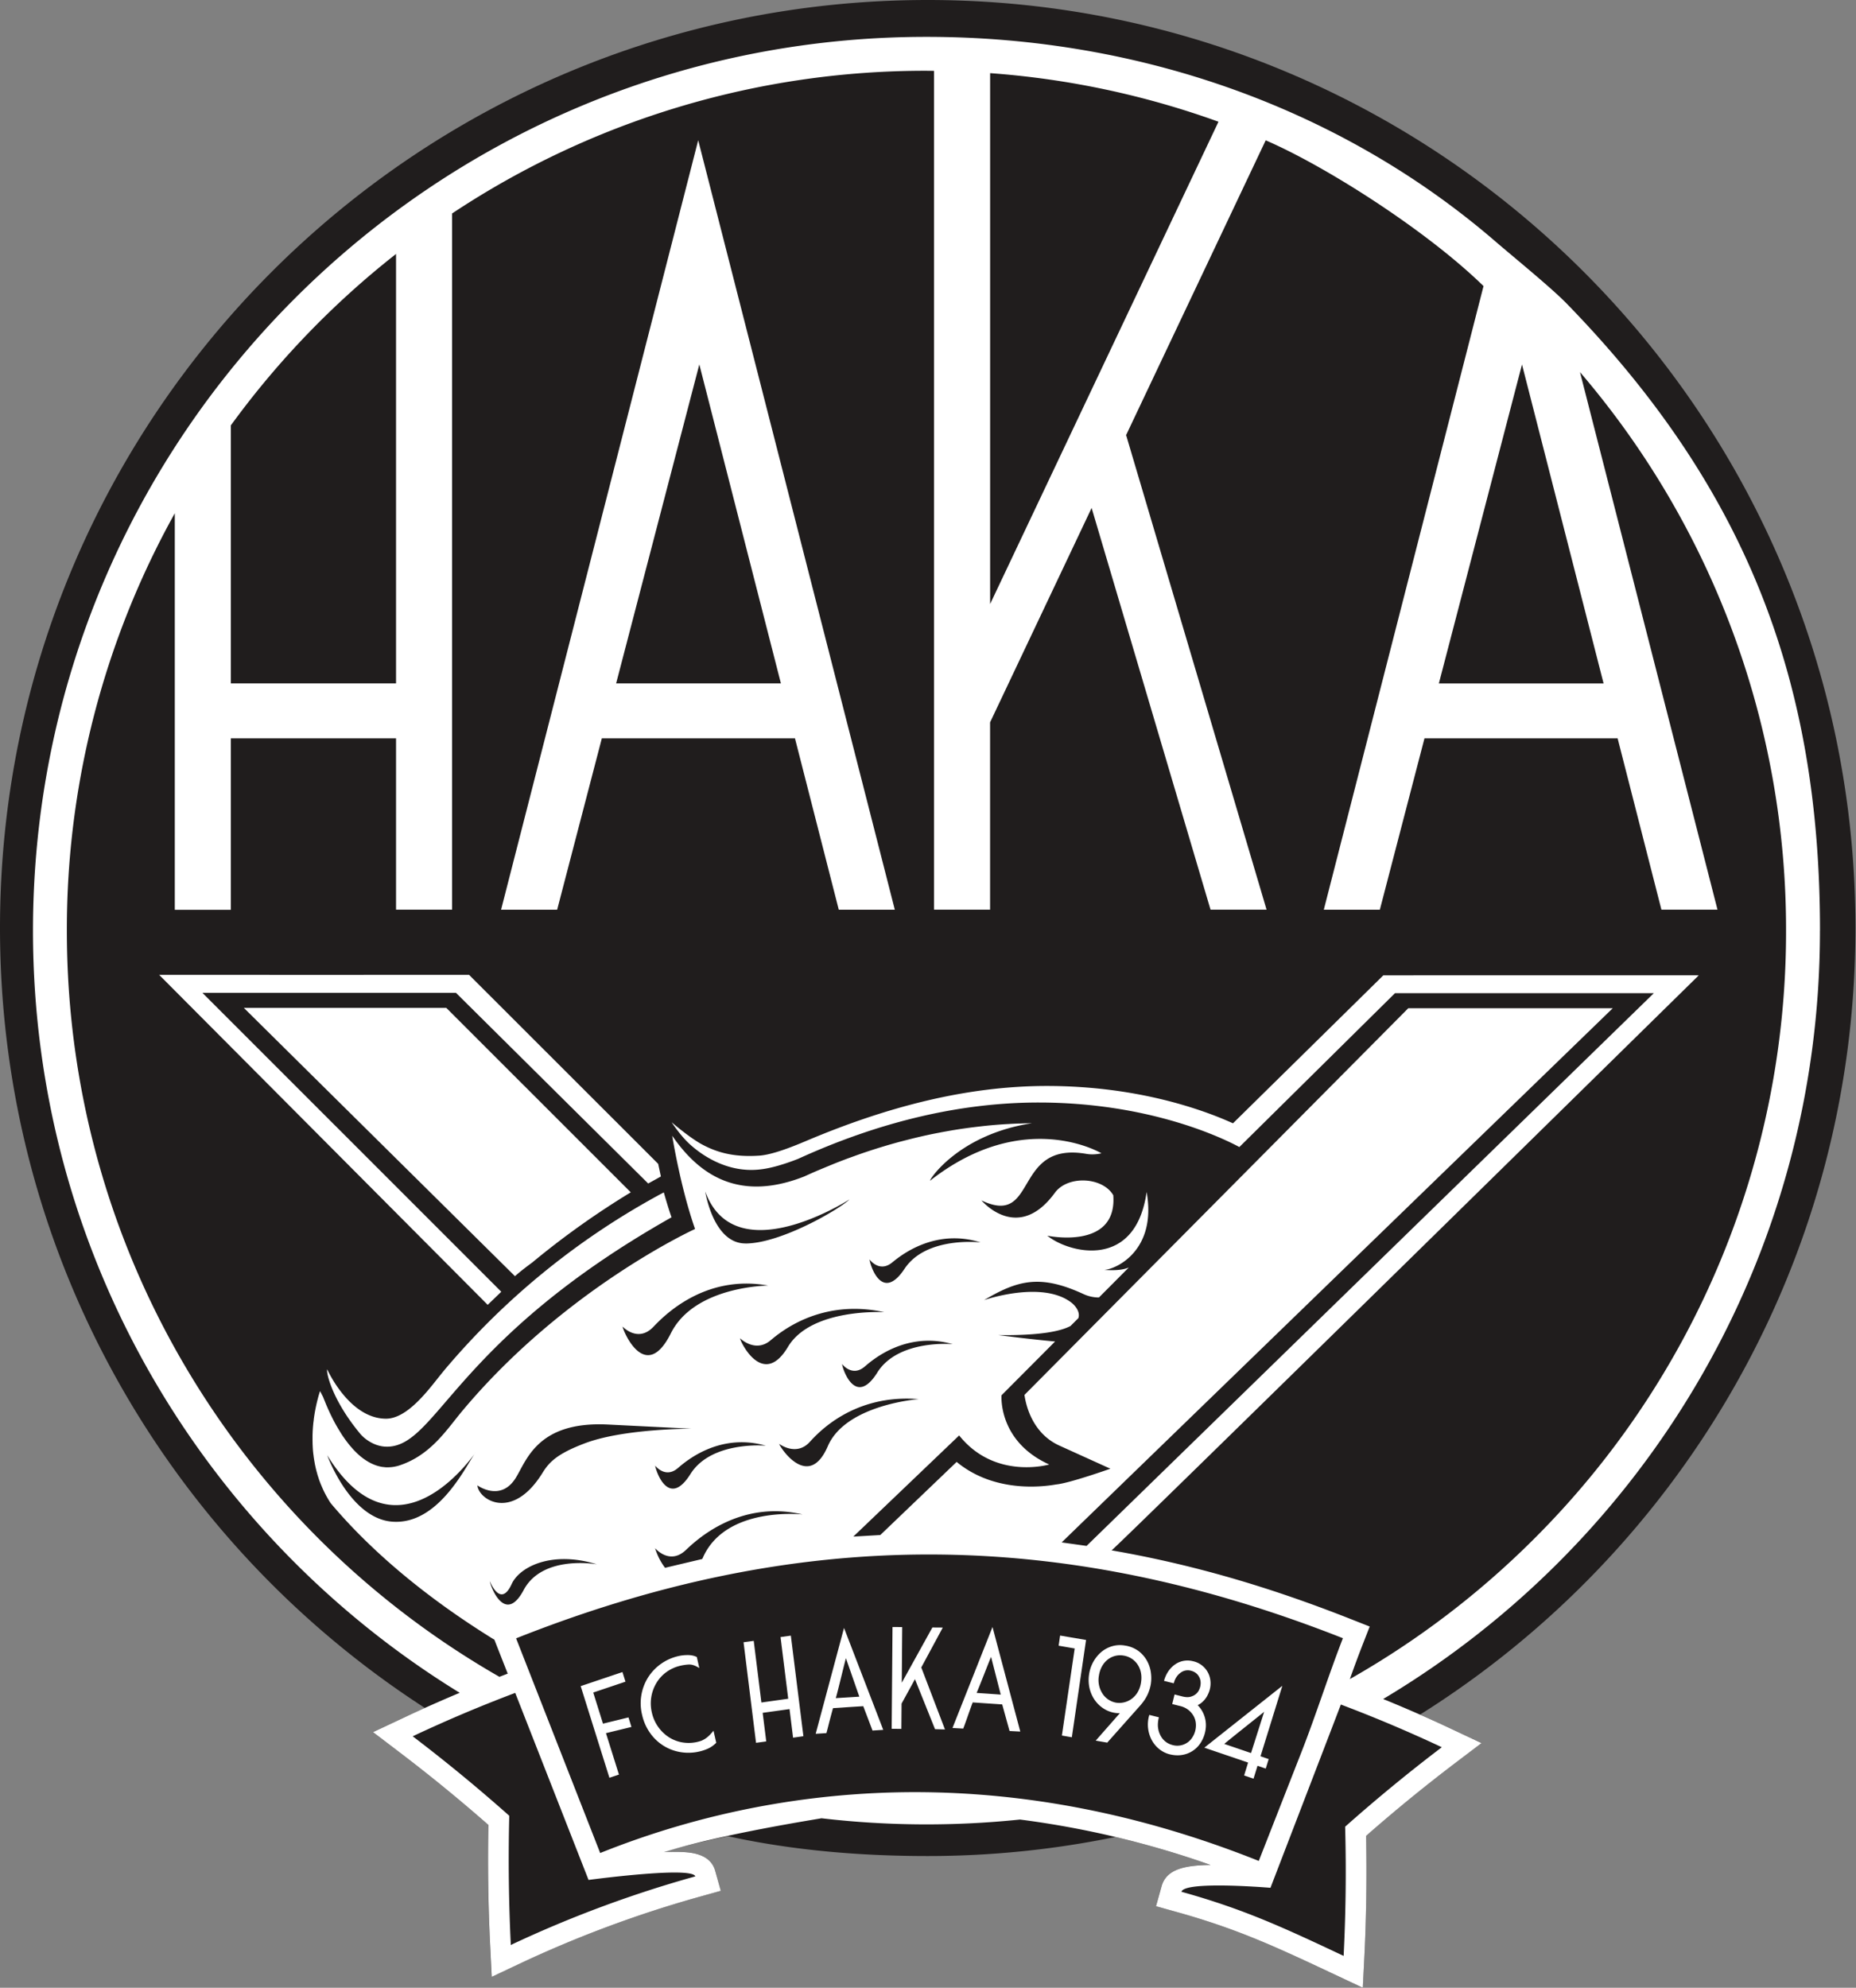
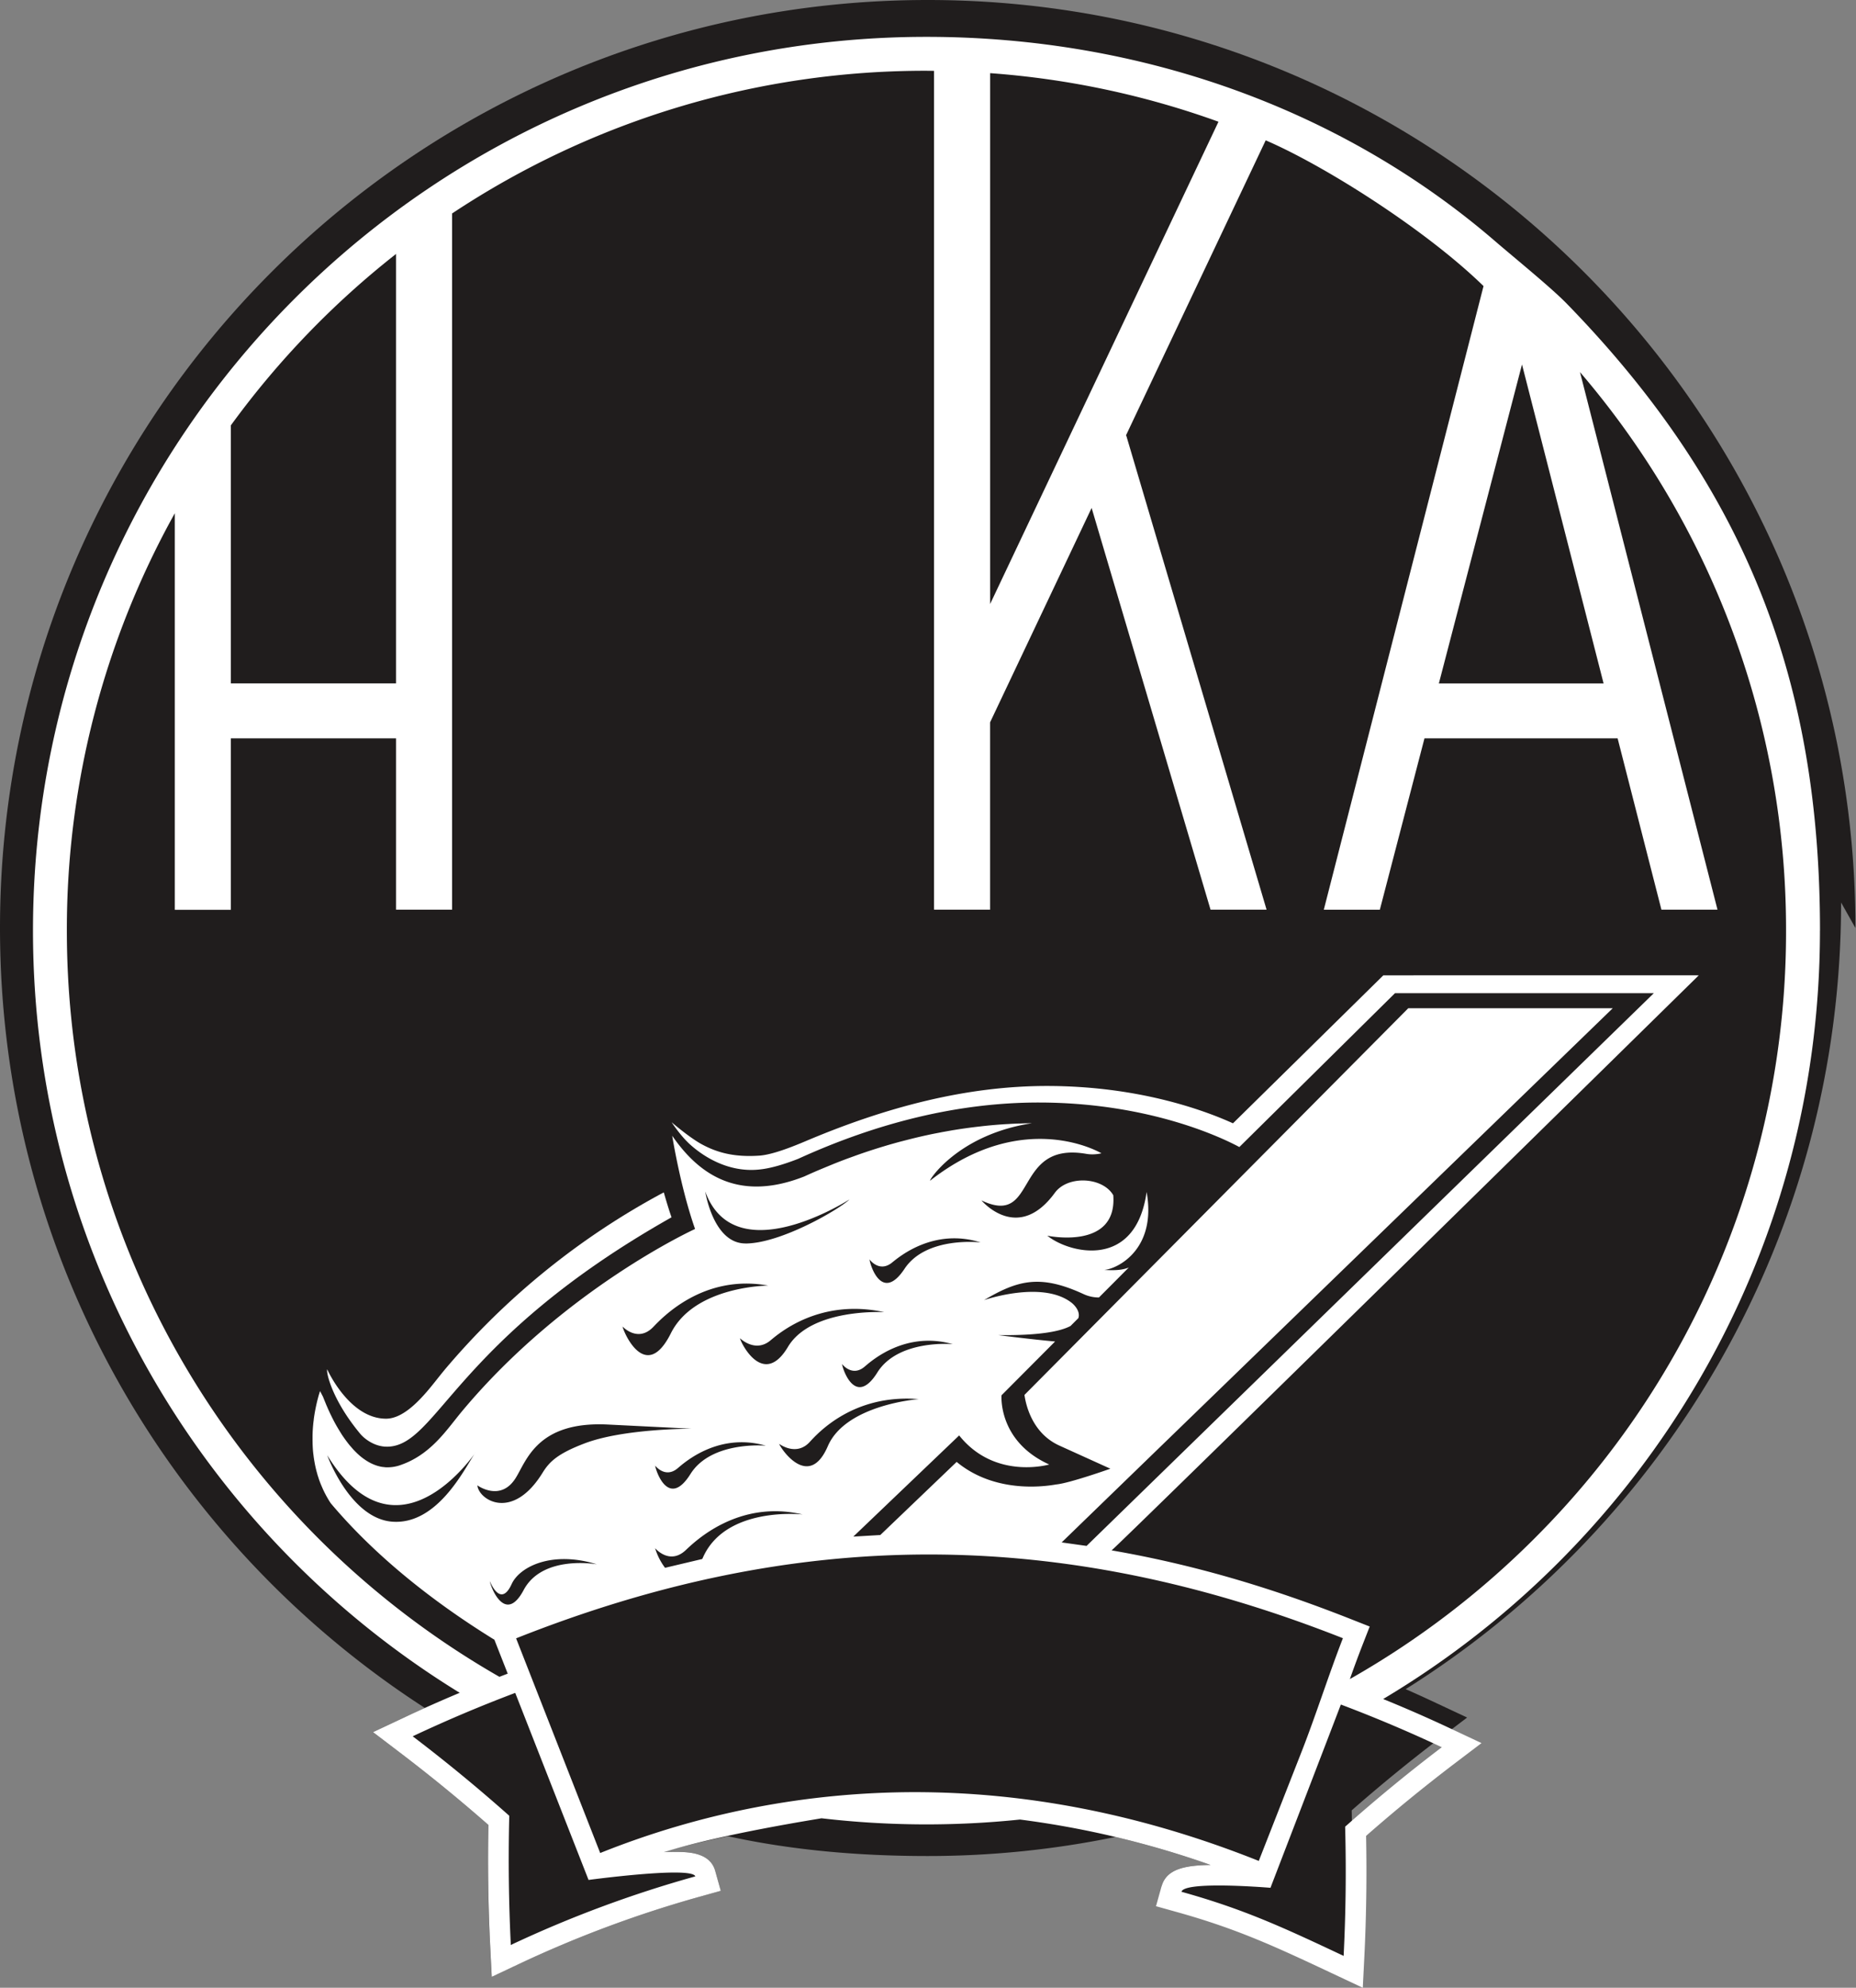
<svg xmlns="http://www.w3.org/2000/svg" width="467" height="500" fill="none">
  <rect width="100%" height="100%" fill="#808080" stroke="none" />
  <path fill="#fff" fill-rule="evenodd" d="M120.12 373.64s5.79 4.23 9.61-1.82c2.74-4.32 5.38-14.38 23.23-13.49l21.1 1.05s-17.09-.06-26.93 3.68c-6.77 2.57-8.88 4.6-10.59 7.37-7.6 12.34-16.1 6.84-16.42 3.2Zm-.73-7.92c-2.5 3.75-9.39 17.96-20.76 17.04-10.57-.86-16.3-16.71-16.3-16.71 16.36 26.52 34.41 3.35 37.06-.33l.33-.47s-.1.17-.33.47Zm44.98-31.93c2.23-2.3 12.57-13.4 28.93-10.41 0 0-18.52.05-24.5 12-6.28 12.57-11.84-.11-12.15-1.7 0 0 3.81 4.15 7.72.11Zm49.37-32.08c-2.55 2.48-17.28 11.08-26.17 11.08-8.12 0-10.12-13.07-10.12-13.07 7.51 20.57 36.29 1.99 36.29 1.99Zm8.75 28.35c-16.25-3.52-26.44 5.3-28.64 7.12-3.84 3.2-7.66-.56-7.66-.56.31 1.37 5.92 12.5 12.07 2.18 5.86-9.81 24.23-8.74 24.23-8.74Zm1.99-12.48c1.84-1.5 10.47-8.74 22.27-5.06 0 0-13.66-1.64-19.15 6.63-5.77 8.7-8.72-1.15-8.8-2.35 0 0 2.43 3.41 5.68.78Zm-3.72 27.66c-5.55 8.85-8.76-.92-8.88-2.12 0 0 2.53 3.35 5.7.63 1.82-1.54 10.26-9.01 22.15-5.63 0 0-13.7-1.29-18.97 7.12Zm-12.46 18.54c4.52-10.5 22.88-11.84 22.88-11.84-16.58-1.37-25.53 8.7-27.47 10.8-3.4 3.7-7.66.45-7.66.45.48 1.32 7.5 11.62 12.25.59Zm-34.57 7c5.28-8.41 18.98-7.12 18.98-7.12-11.9-3.38-20.34 4.09-22.14 5.63-3.19 2.72-5.7-.63-5.7-.63.1 1.2 3.31 10.97 8.86 2.12Zm-41.97 29.18c-4.73 8.88-8.42-1.08-8.5-2.23 0 0 2.65 6.94 5.48.73 1.99-4.35 10.07-8.47 21.46-4.97 0 0-13.66-2.5-18.44 6.47Zm-8.63 9.23 4.81-1.91a325.45 325.45 0 0 1 39.4-12.9 15.63 15.63 0 0 1-2.5-4.95s3.6 4.34 7.7.5c2.34-2.2 13.22-12.77 29.42-8.98 0 0-19.26-2.17-25.06 10.77l-.2.43c12.75-2.82 25.4-4.7 38.02-5.62l26.63-25.46c9.02 11.3 22.66 7.31 22.66 7.31-12.96-5.86-12-17.4-12-17.4l13.47-13.52a477.1 477.1 0 0 1-14.29-1.6c10.28.1 15.6-.92 18.18-2.3l1.97-1.98c.57-1.64-.9-3.28-1.84-3.98-7.43-5.58-21.88-.55-21.88-.55 8.4-4.95 14.03-6.6 25.05-1.51 1.31.6 2.6.83 3.85.84l3.94-3.96 3.57-3.58c-1.48.61-3.3.8-6.17.61 3.45-.29 13.22-5.25 10.66-19.6-2.77 19.67-19.53 15.41-24.98 11 0 0 17.65 3.74 16.6-10.18-2.67-4.6-11.44-5.09-14.71-.61-9.36 12.81-18.47 1.9-18.47 1.9 14.29 6.82 7.81-14.91 26.36-11.7 2.03.35 3.83-.15 3.83-.15s-19.4-11.66-43.05 6.86c-.79.6 6.54-11.54 25.58-14.42a139.37 139.37 0 0 0-5.96.2l-.46.02a131.23 131.23 0 0 0-9.38.92l-.45.06c-1.06.14-2.13.3-3.2.48l-.4.07c-.93.15-1.86.32-2.8.5l-.76.14c-1 .2-2.03.4-3.05.62l-.2.04c-1.09.24-2.19.5-3.3.76l-.8.2c-.87.23-1.75.45-2.64.7l-.83.22c-1.12.31-2.24.63-3.37.98l-.43.13c-1 .3-1.99.63-3 .95l-.98.34c-.94.31-1.88.64-2.83.98l-.69.25a149.36 149.36 0 0 0-7.12 2.8l-1.03.43c-1.2.52-2.4 1.04-3.6 1.6-17.27 6.82-27.07-1.28-33.25-10.24 0 0 2.05 12.94 5.75 23.45 0 0-32.8 14.92-58.62 45.83-3.89 4.66-7.83 10.97-15.63 13.6-.37.13-.73.23-1.09.3l-.33.07c-.25.04-.49.08-.73.1l-.37.03c-.23.02-.46.03-.69.02h-.35c-.24-.02-.49-.04-.73-.08-.09 0-.18-.02-.26-.03a9.5 9.5 0 0 1-.98-.22h-.03a9.4 9.4 0 0 1-.91-.32l-.25-.1a9.7 9.7 0 0 1-1.83-.99c-.24-.16-.5-.33-.74-.51l-.1-.08a16.9 16.9 0 0 1-1.64-1.43l-.15-.15-.62-.64-.17-.2-.6-.68-.13-.16c-.72-.88-1.38-1.8-2-2.76l-.1-.18a24.2 24.2 0 0 1-.62-.98 35.3 35.3 0 0 1-1.56-2.83l-.09-.17a52.2 52.2 0 0 1-.49-1l-.26-.56-.15-.33-.22-.48-.14-.34-.18-.41a51.02 51.02 0 0 1-.64-1.55l-.2-.53c-.27-.52-.53-1.01-.75-1.47l-.02.04-.02.06-.08.24a.5.5 0 0 1-.02.07l-.1.3-.02.07-.1.38-.03.08a11.96 11.96 0 0 0-.14.52l-.15.56v.01a40.22 40.22 0 0 0-.78 3.86l-.02.11-.1.78-.03.2a42.33 42.33 0 0 0-.1.98l-.08.75-.01.26-.05.78-.02.26a25.97 25.97 0 0 0-.03 1.94v.22a47.7 47.7 0 0 0 .03 1.12c.03.76.09 1.54.18 2.33l.02.13.14 1.03.05.33.15.84.08.42.17.76.11.46a25.32 25.32 0 0 0 .56 1.93l.16.5a24.19 24.19 0 0 0 .46 1.2l.3.7.21.5.36.72.23.46.43.79.22.38c.23.4.47.78.73 1.16 10.6 12.6 24.81 24.24 41.18 34.33l-1.3-3.3ZM231.52 436.3v-.04h-.04l.04.03Z" clip-rule="evenodd" />
-   <path fill="#201D1D" fill-rule="evenodd" d="M466.86 233.43C466.86 104.51 362.35 0 233.43 0 104.51 0 0 104.51 0 233.43c0 82.29 42.58 154.62 106.9 196.19l-5.28 2.42-7.77 3.65 6.83 5.2a406.93 406.93 0 0 1 22.2 18.15c-.2 10.17-.05 20.4.45 30.45l.39 7.76 7.02-3.31c14.66-6.9 30-12.6 45.6-16.93l5.01-1.4-1.4-5c-1.32-4.79-7.08-4.79-10.18-4.79-.85 0-2.87.13-2.75.07 1.62-.9 16.08-4.02 16.08-4.02 16.18 3.55 33.1 5 50.33 5 16.19 0 31.99-1.66 47.24-4.8 7.97 1.9 15.95 4.24 23.9 7.03-6.12.1-11.07.88-12.31 5.37l-1.4 5.01 5.01 1.4c15.6 4.33 25.3 8.9 40 15.82l7.02 3.3.39-7.75c.5-10.05.64-20.29.44-30.46a408.29 408.29 0 0 1 22.2-18.15l6.84-5.2-7.77-3.64a337.1 337.1 0 0 0-7.69-3.5c65.8-41.28 109.56-114.45 109.56-197.87Z" clip-rule="evenodd" />
+   <path fill="#201D1D" fill-rule="evenodd" d="M466.86 233.43C466.86 104.51 362.35 0 233.43 0 104.51 0 0 104.51 0 233.43c0 82.29 42.58 154.62 106.9 196.19l-5.28 2.42-7.77 3.65 6.83 5.2a406.93 406.93 0 0 1 22.2 18.15c-.2 10.17-.05 20.4.45 30.45l.39 7.76 7.02-3.31c14.66-6.9 30-12.6 45.6-16.93l5.01-1.4-1.4-5c-1.32-4.79-7.08-4.79-10.18-4.79-.85 0-2.87.13-2.75.07 1.62-.9 16.08-4.02 16.08-4.02 16.18 3.55 33.1 5 50.33 5 16.19 0 31.99-1.66 47.24-4.8 7.97 1.9 15.95 4.24 23.9 7.03-6.12.1-11.07.88-12.31 5.37c15.6 4.33 25.3 8.9 40 15.82l7.02 3.3.39-7.75c.5-10.05.64-20.29.44-30.46a408.29 408.29 0 0 1 22.2-18.15l6.84-5.2-7.77-3.64a337.1 337.1 0 0 0-7.69-3.5c65.8-41.28 109.56-114.45 109.56-197.87Z" clip-rule="evenodd" />
  <path fill="#fff" fill-rule="evenodd" d="M111.85 344.6c-.64.76-1.28 1.57-1.94 2.4-3.07 3.87-7.88 9.86-12.78 9.86-9.27 0-14.8-12.41-14.8-12.41-.28.74 1.15 7.63 8.38 16.29.61.73 3.13 3.16 6.66 3.16h.15c12.54-.24 16.84-26.87 71.45-57.7 0 0-.65-1.72-1.95-6.27a188.09 188.09 0 0 0-55.17 44.66Z" clip-rule="evenodd" />
-   <path fill="#fff" fill-rule="evenodd" d="m61.35 253.52 68.22 67.49c1.34-1.18 2.8-2.3 4.3-3.4a209 209 0 0 1 24.84-17.69l-46.42-46.4H61.35ZM196.49 171.9h-41.46l20.93-80.23 20.53 80.24Zm-70.4 56.93h14.1l11.24-43.1h48.6l11.02 43.1h14.1L175.68 35.28l-49.6 193.55Z" clip-rule="evenodd" />
-   <path fill="#fff" fill-rule="evenodd" d="m126.13 324.93-75.2-75.19h63.8l48.36 47.96c1.16-.66 2.23-1.25 3.2-1.77l-.68-3.17-47.58-47.54s-75.67.02-77.98 0l82.66 83c1.14-1.12 2.28-2.21 3.42-3.29Z" clip-rule="evenodd" />
  <path fill="#fff" fill-rule="evenodd" d="M119.72 365.24s-.11.18-.33.48c-2.5 3.75-9.4 17.96-20.76 17.04-10.58-.86-16.3-16.71-16.3-16.71 16.36 26.52 34.4 3.35 37.06-.33l.33-.48Zm219.92 57.12a217.03 217.03 0 0 0 46.41-35.33A215.59 215.59 0 0 0 449.4 234.1 215.38 215.38 0 0 0 397.55 93.6l34.6 135.22h-14.11l-11.02-43.09h-48.6l-11.23 43.1h-14.1l40.19-156.87c-14.47-14.12-39.92-30.25-54.81-36.66l-35.17 74.25h.08l35.31 119.27h-14.1l-29.92-101.05-25.55 53.93v47.12h-14.1v-211l-1.9-.02a215.23 215.23 0 0 0-119.37 35.9v175.12h-14.1v-43.09H58.08v43.12h-14.1v-99.74a215.25 215.25 0 0 0-27.16 104.98c0 59.74 24.2 113.8 63.35 152.94a217.12 217.12 0 0 0 45.49 34.76l2.09-.8L125 414l-1.88-4.82 1.29 3.29c-16.37-10.1-30.58-21.73-41.18-34.33-.26-.38-.5-.77-.73-1.16l-.22-.39c-.15-.26-.3-.53-.43-.79a25.96 25.96 0 0 1-.58-1.18l-.22-.5-.3-.7a24.1 24.1 0 0 1-.2-.5l-.26-.7-.16-.5-.23-.7-.13-.49a23.3 23.3 0 0 1-.2-.73l-.11-.46a45.8 45.8 0 0 1-.17-.77l-.08-.4-.15-.85-.05-.33c-.06-.35-.1-.69-.14-1.03l-.02-.13c-.1-.79-.15-1.57-.18-2.34l-.01-.1-.02-1.01v-1.36l.03-.8.01-.27.05-.77.02-.26.07-.76.02-.22.1-.76.01-.2.11-.77.02-.12a44.8 44.8 0 0 1 .78-3.85v-.01l.15-.56c0-.03 0-.06.02-.08l.12-.45.02-.07.11-.38.03-.07.09-.3.02-.07.08-.24.02-.06.01-.04.76 1.47.2.52.02.04.62 1.52c.06.13.11.27.18.4l.14.34.22.49.15.32.26.57.14.28.35.72.09.17c.3.61.64 1.24 1 1.88l.1.17.46.78.13.2c.15.27.31.52.48.78l.1.18c.63.95 1.3 1.88 2.01 2.76l.14.16.59.68.17.2c.2.21.4.43.61.63l.16.16c.52.52 1.07 1 1.64 1.43l.1.08.74.51.24.15a11.11 11.11 0 0 0 2.75 1.25h.03c.32.1.65.17.98.23l.26.03.73.08h.35c.23 0 .46 0 .68-.02.13 0 .25-.02.38-.03.24-.02.48-.06.73-.1l.33-.07c.36-.07.72-.17 1.09-.3 7.8-2.63 11.74-8.94 15.63-13.6 25.83-30.91 58.62-45.83 58.62-45.83-3.7-10.52-5.75-23.45-5.75-23.45 6.18 8.95 15.98 17.05 33.25 10.23 1.2-.55 2.4-1.08 3.6-1.59l1.03-.43 2.76-1.14.88-.35c1.16-.45 2.32-.9 3.48-1.31l.69-.25a127.19 127.19 0 0 1 3.81-1.32c1-.33 2-.65 3-.95.14-.04.28-.1.43-.13 1.13-.35 2.25-.67 3.36-.98l.84-.23 2.64-.68.8-.2c1.11-.27 2.21-.53 3.3-.77l.2-.04c1.02-.23 2.04-.43 3.05-.62l.76-.15 2.8-.5.4-.06c1.07-.18 2.14-.33 3.2-.48l.45-.06c.9-.12 1.81-.23 2.71-.33l.59-.07c2.06-.23 4.1-.4 6.08-.52l.46-.02c.9-.06 1.8-.1 2.7-.13h.26c1.02-.04 2.01-.07 3-.07-19.05 2.88-26.37 15.02-25.59 14.41 23.66-18.5 43.06-6.85 43.06-6.85s-1.8.5-3.83.14c-18.55-3.2-12.07 18.53-26.36 11.71 0 0 9.11 10.9 18.46-1.9 3.27-4.48 12.05-3.99 14.71.6 1.05 13.93-16.6 10.18-16.6 10.18 5.46 4.42 22.22 8.68 24.99-11 2.56 14.35-7.21 19.32-10.66 19.61 2.87.18 4.69 0 6.17-.61l-3.56 3.58-3.95 3.96a9.24 9.24 0 0 1-3.85-.84c-11.02-5.1-16.66-3.45-25.06 1.5 0 0 14.46-5.02 21.89.56.94.7 2.4 2.34 1.84 3.98l-1.97 1.97c-2.57 1.38-7.9 2.42-18.18 2.3 0 0 8.77 1.12 14.3 1.6L252 350.97s-.96 11.55 12 17.41c0 0-13.64 3.99-22.66-7.31l-26.63 25.45 6.79-.4 19.21-18.39c10.57 8.74 24.48 5.72 25.2 5.65 3.43-.37 13.48-3.94 13.48-3.94l-12.8-5.8c-6.86-3.1-8.45-10.19-8.82-12.76l96.58-97.27h51.45L267.13 387.98h-.01l6.28.88 142.73-139.03H351l-39.16 38.7c-3.6-1.95-22.18-11.2-50.52-11.2-20.08 0-40.45 5.02-60.52 14.18-3.61 1.4-7.02 2.44-10.04 2.7-7.06.64-13.14-2.75-17.1-6.3-2.46-2.21-4.67-5.62-4.67-5.62s4.3 3.72 7.5 5.5c3.88 2.12 8.21 3.34 14.59 2.9 3.27-.23 8.24-2.2 11.8-3.71 20.33-8.6 40.44-13.81 60.53-13.81 22.91 0 39.44 6.04 46.83 9.39l37.83-37.22s77.06-.02 79.37 0c0 0-147.33 144.72-147.75 144.64 20.05 3.48 39.25 9.02 60.13 17.26l4.82 1.9-1.89 4.84a283.99 283.99 0 0 0-3.1 8.38h-.01Zm-.42 1.53-.11-.04.52-1.48-.52 1.48.1.04Zm23.56 15.61a408 408 0 0 0-24.32 19.99c.29 10.9.16 21.75-.38 32.5-15.08-7.1-25-11.73-40.81-16.13.34-1.23 4.63-1.58 9.38-1.58 6.13 0 13.02.58 13.02.58s17.32-45.01 17.68-46.02l.03-.08a351.07 351.07 0 0 1 25.4 10.74Zm-132.6 11.3a212.8 212.8 0 0 0-79.16 15.31l-21.16-54c34.97-13.88 69.16-21.09 103.87-21.09 33.85 0 68.19 6.86 104.17 21.06-3.42 8.74-6.85 19.48-10.27 28.22l-10.9 27.8c-30.2-12.06-59.22-17.3-86.55-17.3Zm-101.44-52.34c1.99-4.35 10.07-8.47 21.45-4.97 0 0-13.65-2.5-18.43 6.47-4.73 8.88-8.42-1.08-8.5-2.23 0 0 2.64 6.94 5.48.73Zm45.32-39.08s-17.1-.06-26.93 3.68c-6.77 2.57-8.88 4.6-10.59 7.37-7.6 12.34-16.1 6.85-16.42 3.2 0 0 5.78 4.25 9.61-1.81 2.74-4.32 5.38-14.38 23.22-13.49l21.1 1.05Zm19.24-36s-18.52.05-24.5 12c-6.28 12.56-11.85-.11-12.15-1.7 0 0 3.81 4.15 7.72.11 2.22-2.3 12.57-13.4 28.93-10.41Zm-5.73-10.6c-8.12.01-10.12-13.06-10.12-13.06 7.51 20.57 36.29 1.99 36.29 1.99-2.55 2.48-17.28 11.08-26.17 11.08Zm34.92 17.28s-18.37-1.07-24.23 8.74c-6.15 10.31-11.76-.8-12.07-2.18 0 0 3.81 3.77 7.66.56 2.2-1.82 12.38-10.64 28.64-7.12Zm5.11-10.91c-5.77 8.7-8.73-1.15-8.8-2.34 0 0 2.43 3.4 5.67.77 1.85-1.5 10.48-8.74 22.27-5.06 0 0-13.65-1.64-19.14 6.63Zm-6.85 26.1c-5.55 8.84-8.76-.93-8.87-2.13 0 0 2.53 3.35 5.7.63 1.81-1.54 10.26-9 22.15-5.64 0 0-13.7-1.28-18.98 7.13Zm-24.7 17.94s4.26 3.24 7.66-.44c1.94-2.1 10.89-12.18 27.46-10.81 0 0-18.35 1.34-22.88 11.84-4.75 11.03-11.76.73-12.24-.59Zm-31.2 5.47s2.53 3.35 5.71.63c1.81-1.54 10.25-9.01 22.15-5.64 0 0-13.7-1.28-18.98 7.13-5.55 8.85-8.76-.92-8.87-2.12Zm7.7 21.26c2.33-2.19 13.2-12.76 29.4-8.97 0 0-19.26-2.17-25.05 10.77l-.2.43-9.36 2.22a15.61 15.61 0 0 1-2.5-4.94s3.6 4.34 7.7.5Zm-2.78 81.1c-7.81 0-21.68 1.86-21.68 1.86l-18.45-47.05a352.2 352.2 0 0 0-25.8 10.92 410.4 410.4 0 0 1 24.3 19.99c-.27 10.9-.14 21.75.39 32.5a293.73 293.73 0 0 1 46.42-17.25c-.2-.7-2.27-.97-5.18-.97Zm-111.7-364a217.5 217.5 0 0 1 41.58-43.14V171.9H58.08v-64.89ZM249.13 18.4a215.08 215.08 0 0 1 57.46 12.22l-57.46 121.32V18.39Zm133.83 73.28 20.53 80.24h-41.45l20.92-80.24Zm74.98 142.42c0-61.57-17.7-110.46-63.75-157.75-4-4.1-13.67-11.94-18-15.69C338 27.75 287.45 9.27 233.1 9.27 108.94 9.27 8.3 109.92 8.3 234.1c0 81.11 42.97 152.17 107.37 191.71a357 357 0 0 0-14.04 6.24l-7.77 3.65 6.83 5.2a407.48 407.48 0 0 1 22.2 18.15c-.2 10.17-.05 20.4.45 30.45l.39 7.76 7.02-3.31c14.66-6.9 30-12.6 45.6-16.93l5.01-1.4-1.4-5c-1.32-4.79-7.08-4.79-10.18-4.79-.85 0-1.76.03-2.71.06 13.98-4.47 38.48-8.29 39.63-8.52a227.72 227.72 0 0 0 49.95.32 233.22 233.22 0 0 1 47.94 11.42c-6.13.1-11.08.88-12.32 5.37l-1.4 5.01 5.01 1.4c15.6 4.33 25.3 8.9 40 15.81l7.02 3.3.39-7.75c.5-10.04.64-20.28.44-30.45a405.52 405.52 0 0 1 22.2-18.15l6.84-5.19-7.77-3.65a350.5 350.5 0 0 0-17.77-7.76l.8.32c65.82-39.22 109.9-111.09 109.9-193.27Z" clip-rule="evenodd" />
-   <path fill="#fff" fill-rule="evenodd" d="m216.22 426.78-5.92.37c.3-1 .84-3.23 1.38-5.4.44-1.78.88-3.6 1.17-4.64l3.37 9.67Zm-10.98 9.34 2.69-.17.05-.16c.06-.2.32-1.18.6-2.32.38-1.46.85-3.23 1.02-3.8.95-.06 1.97-.12 3.01-.2a722.07 722.07 0 0 1 4.6-.29l2.33 6.12 2.7-.17-9.87-25.64-7.13 26.63ZM248.7 426.04l-2.97-.2c.4-.92 1.2-2.93 1.97-4.89.63-1.6 1.27-3.24 1.67-4.18l2.43 9.49-3.1-.22Zm-9.04 8.62 2.7.15.06-.16c.1-.2.5-1.32.96-2.62.51-1.46 1.15-3.25 1.37-3.8l4.44.3 2.98.2 1.85 6.69 2.7.14-6.99-26.3-10.07 25.4ZM237.22 409.4l-2.62-.02-7.7 13.9.11-14-2.44-.02-.21 25.6 2.44.03.05-6.36 3.37-6.15 5.05 12.58 2.5.07-5.96-15.6 5.41-10.03ZM314.79 440.97l-6.74-2.3c1.24-1.09 8.83-7.08 10.03-8.08l-3.3 10.38Zm4.43 1.51-2.06-.7 5.5-17.73-19.63 15.56 11.01 3.75-1 3.25 2.37.8 1-3.24 2.07.7.74-2.39ZM196.4 411.8l1.93 15.5-6.75.95-1.93-15.51-2.56.35 3.14 25.3 2.57-.35-.9-7.19 6.76-.94.89 7.19 2.6-.37-3.16-25.3-2.59.36ZM287.12 423.06a6.81 6.81 0 0 1-.96 2.75 5.74 5.74 0 0 1-1.65 1.68 5.24 5.24 0 0 1-3.7.8 5.18 5.18 0 0 1-3.25-2.05 6.24 6.24 0 0 1-1.05-4.77c.12-.8.36-1.54.72-2.22.36-.67.82-1.25 1.37-1.7a5.04 5.04 0 0 1 4.12-1.1 5.17 5.17 0 0 1 3.6 2.38c.38.61.64 1.28.77 2 .13.73.14 1.48.03 2.23Zm2.47.35c.13-.87.12-1.82-.03-2.83s-.49-1.98-1-2.9a7.8 7.8 0 0 0-2.12-2.4 7.63 7.63 0 0 0-3.37-1.35 7.1 7.1 0 0 0-3.23.16 7.6 7.6 0 0 0-2.73 1.45 9.15 9.15 0 0 0-3.07 5.57 9.5 9.5 0 0 0 .1 3.53c.26 1.1.7 2.09 1.29 2.95.6.86 1.33 1.58 2.19 2.14a7.29 7.29 0 0 0 4.15 1.21l-6.07 6.9 2.9.5 8.14-9.15c.29-.31.57-.67.86-1.04a10.34 10.34 0 0 0 2-4.74ZM266.37 413.96l4.04.7-3.22 21.9 2.5.44 3.58-24.48-6.53-1.11-.37 2.55ZM158.14 432l-6.42 1.57-2.45-7.83 8.11-2.73-.76-2.42-10.51 3.54 7.23 23.05 2.4-.8-3.27-10.42 6.41-1.56-.74-2.4ZM179.23 435.71c-.37.42-.7.77-1 1.04a5.88 5.88 0 0 1-1.73 1.11 9.63 9.63 0 0 1-4.79.43 9.1 9.1 0 0 1-3.41-1.31 9.94 9.94 0 0 1-4.28-6.2 10 10 0 0 1 1.18-7.5 9.24 9.24 0 0 1 2.5-2.7 9.74 9.74 0 0 1 3.5-1.58 12.5 12.5 0 0 1 2.06-.3c.7-.04 1.44.17 2.23.61l.47.27-.63-2.77-.1-.05c-.65-.3-1.4-.45-2.25-.44-.84 0-1.62.1-2.34.27a12.23 12.23 0 0 0-7.58 5.36 12.26 12.26 0 0 0-1.5 9.4 12.54 12.54 0 0 0 2.02 4.58 11.63 11.63 0 0 0 7.71 4.81 12.15 12.15 0 0 0 6.87-.9c.7-.32 1.35-.78 1.96-1.36l.1-.1-.69-3.03-.3.36ZM303.42 434.29a7.19 7.19 0 0 0-2.07-5.38c.34-.15.65-.35.93-.57a5.8 5.8 0 0 0 1.68-2.17 6.2 6.2 0 0 0 .55-3.76 5.58 5.58 0 0 0-4.35-4.55 5.44 5.44 0 0 0-4.13.58c-.65.38-1.25.91-1.8 1.6a7.7 7.7 0 0 0-1.27 2.51l-.08.25 2.45.62.07-.22c.14-.52.36-.99.64-1.4.28-.41.62-.76 1-1.03a3 3 0 0 1 2.64-.51c.92.24 1.58.72 2 1.48.44.76.54 1.62.3 2.6-.04.12-.1.35-.3.8-.16.33-.4.66-.75.96-.33.3-.8.54-1.36.7-.57.16-1.3.13-2.18-.1l-1.85-.47-.59 2.41 1.89.48a5.18 5.18 0 0 1 3.56 2.66c.29.58.46 1.18.5 1.8a5.57 5.57 0 0 1-.92 3.5 4.48 4.48 0 0 1-5.06 1.84 4.62 4.62 0 0 1-2.77-2.1 5.67 5.67 0 0 1-.73-2c-.14-.77-.1-1.65.12-2.61l.05-.24-2.41-.6-.06.23a8.31 8.31 0 0 0 .82 6.35c.49.84 1.13 1.55 1.87 2.12.75.57 1.57.97 2.44 1.2 1.05.26 2.06.33 3 .2a6.8 6.8 0 0 0 4.7-2.85 8.39 8.39 0 0 0 1.47-4.33Z" clip-rule="evenodd" />
</svg>